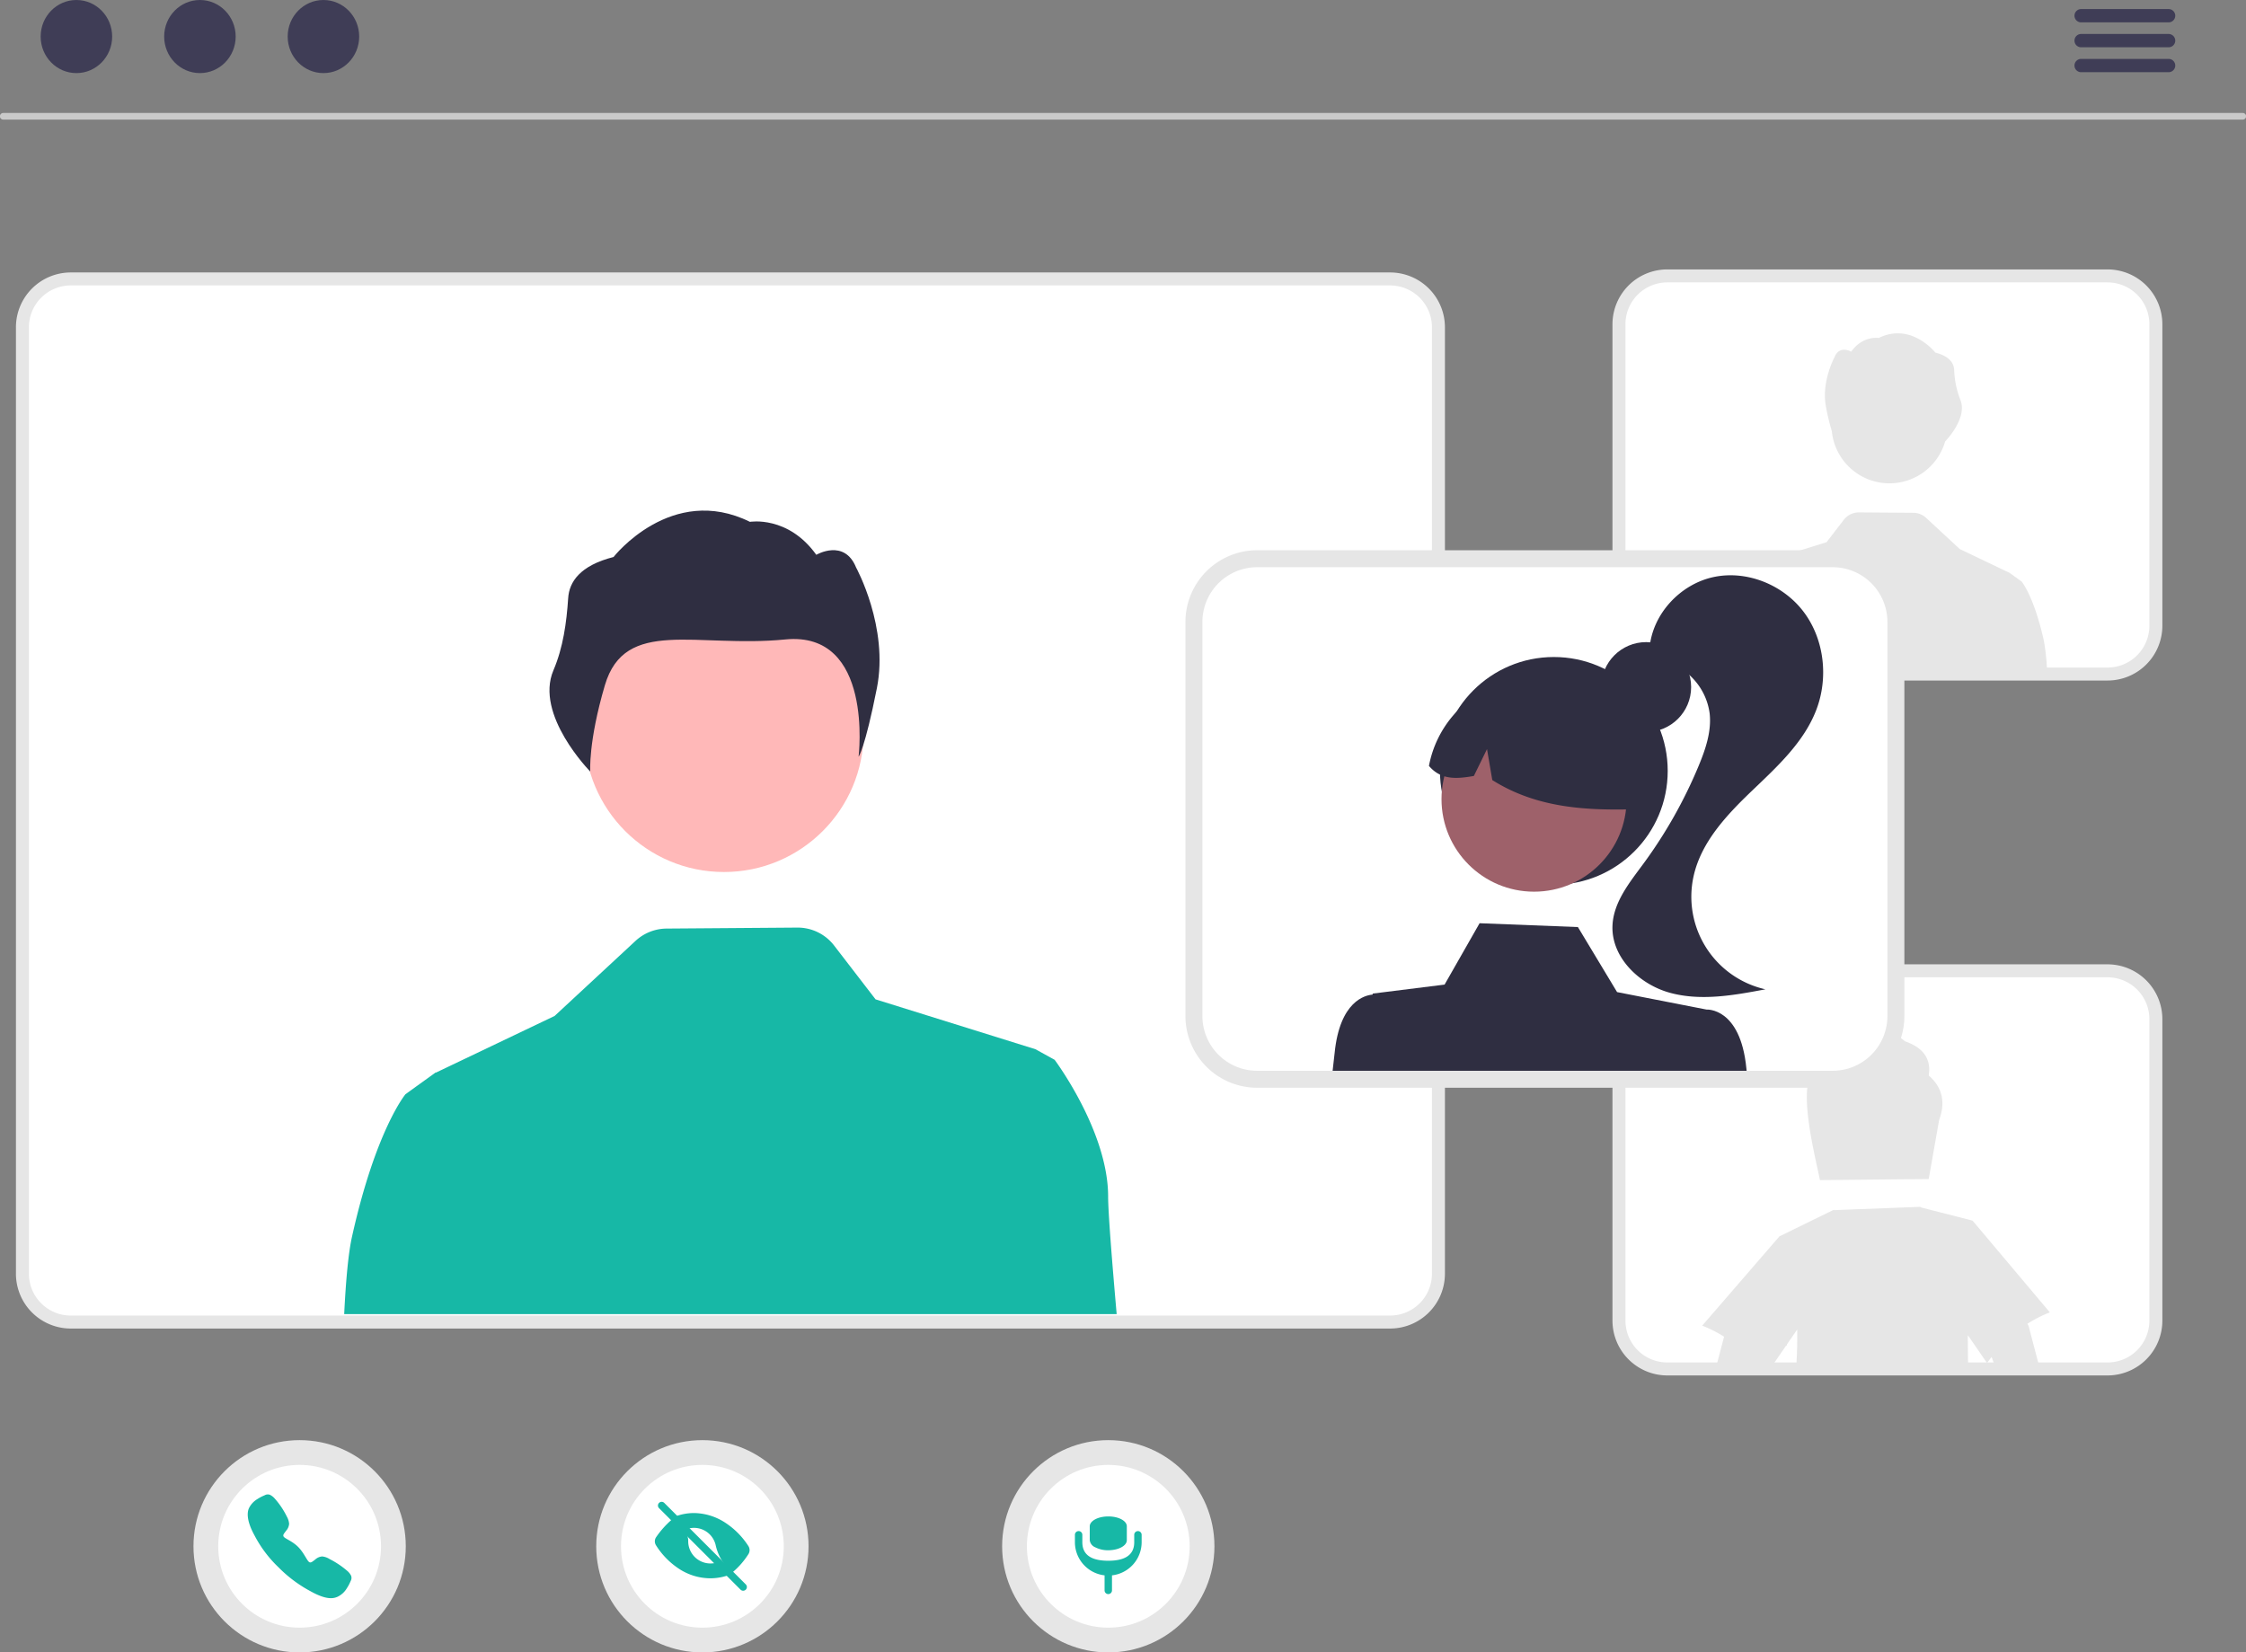
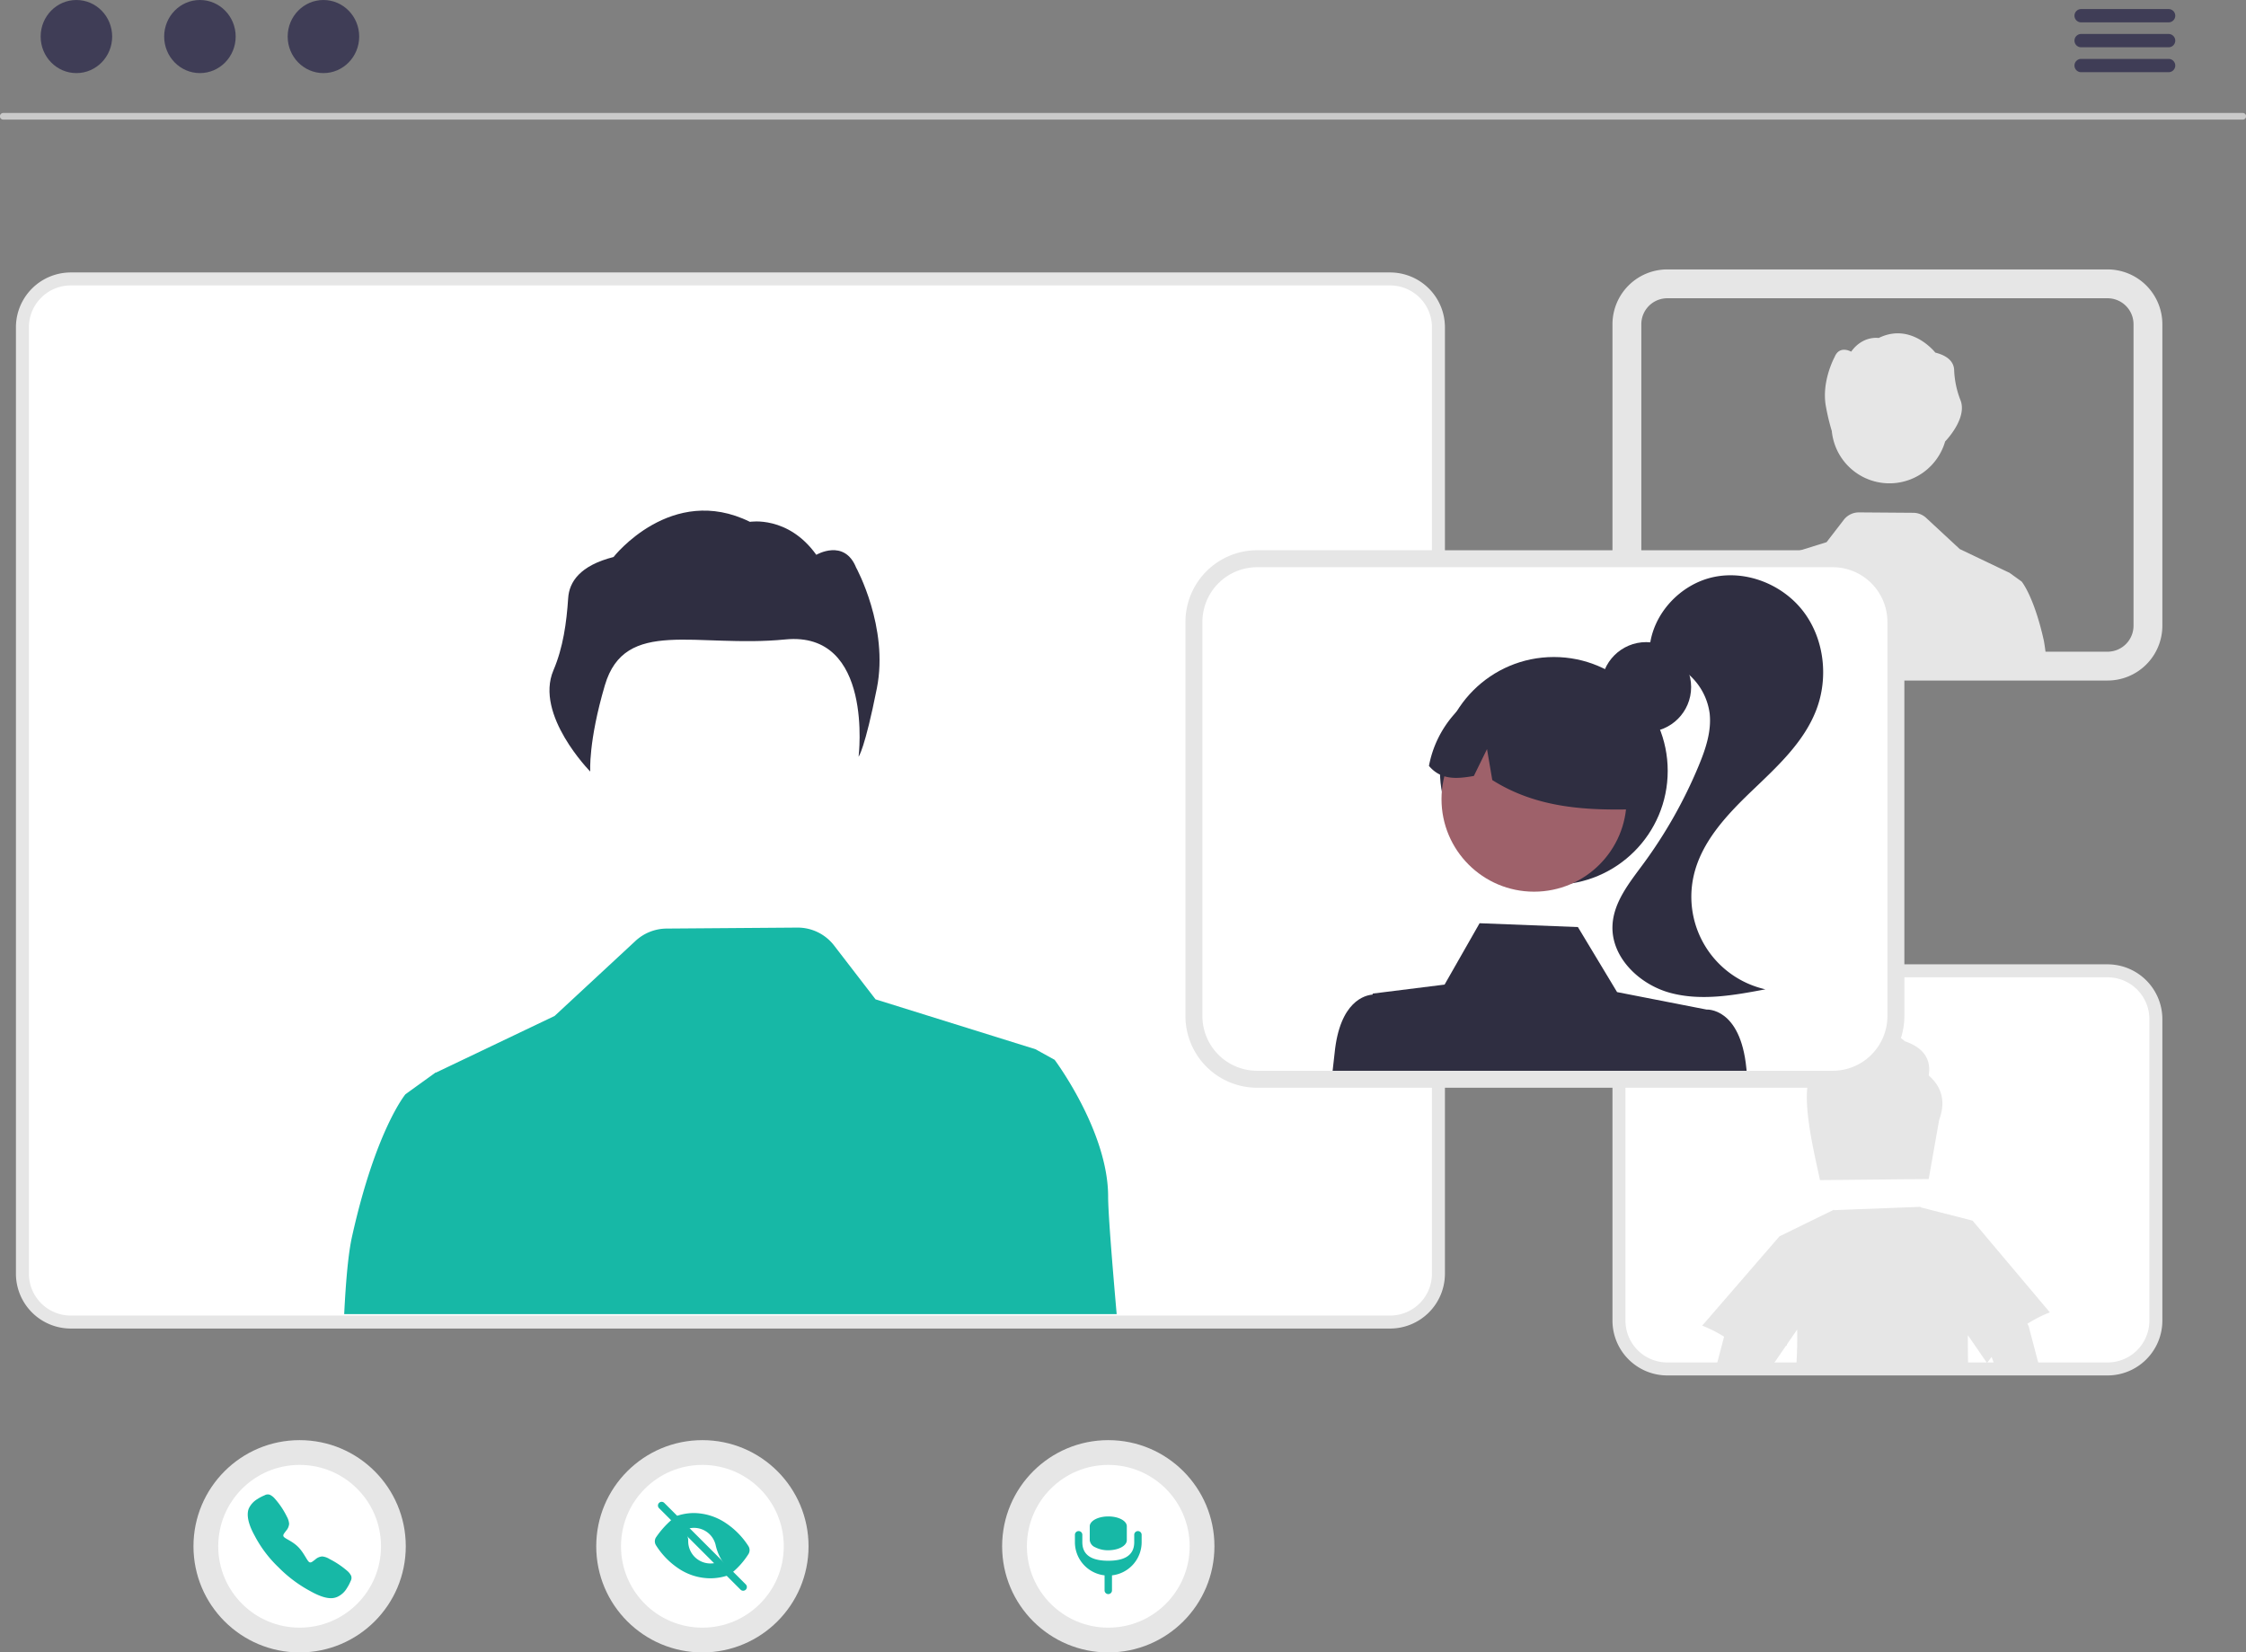
<svg xmlns="http://www.w3.org/2000/svg" width="749.467" height="551.451" viewBox="0 0 749.467 551.451" role="img" artist="Katerina Limpitsouni" source="https://undraw.co/">
  <rect x="0" y="0" width="749.467" height="551.451" fill="#808080" stroke="none" />
  <path d="M689.138,617.637H248.87a18.307,18.307,0,0,1-18.286-18.286V283.484a18.307,18.307,0,0,1,18.286-18.286H689.138a18.307,18.307,0,0,1,18.286,18.286V599.351A18.307,18.307,0,0,1,689.138,617.637ZM248.87,274.822a8.672,8.672,0,0,0-8.662,8.662V599.351a8.672,8.672,0,0,0,8.662,8.662H689.138a8.672,8.672,0,0,0,8.662-8.662V283.484a8.672,8.672,0,0,0-8.662-8.662Z" transform="translate(-225.266 -174.274)" fill="#e6e6e6" />
  <circle cx="234.381" cy="516.028" r="35.423" fill="#e6e6e6" />
  <circle cx="234.381" cy="516.028" r="27.158" fill="#fff" />
  <path d="M473.252,705.135a1.231,1.231,0,0,1-.874-.363L445.164,677.559a1.237,1.237,0,0,1,1.749-1.749l27.214,27.214a1.237,1.237,0,0,1-.874,2.111Z" transform="translate(-225.266 -174.274)" fill="#17B8A6" />
  <path d="M475.006,692.92a2.489,2.489,0,0,0-.008-2.687,26.203,26.203,0,0,0-7.675-7.772,19.447,19.447,0,0,0-10.51-3.252,17.514,17.514,0,0,0-5.552.911.309.309,0,0,0-.121.513l3.652,3.652a.314.314,0,0,0,.297.081,7.422,7.422,0,0,1,8.966,5.454l.009.036a16.307,16.307,0,0,0,4.162,7.865l1.164,1.164a.31.31,0,0,0,.418.018A26.58,26.58,0,0,0,475.006,692.92Z" transform="translate(-225.266 -174.274)" fill="#17B8A6" />
  <path d="M462.336,696.036a7.422,7.422,0,0,1-7.422-7.421q0-.01,0-.019a4.905,4.905,0,0,0-1.369-3.522l-3.671-3.672a.31.31,0,0,0-.42-.016,30.912,30.912,0,0,0-5.229,5.852,2.468,2.468,0,0,0-.049,2.748,25.822,25.822,0,0,0,7.598,7.781,19.158,19.158,0,0,0,10.538,3.218,18.416,18.416,0,0,0,5.616-.893.309.309,0,0,0,.124-.513l-3.67-3.669a.311.311,0,0,0-.296-.081A7.419,7.419,0,0,1,462.336,696.036Z" transform="translate(-225.266 -174.274)" fill="#17B8A6" />
  <circle cx="99.981" cy="516.028" r="35.423" fill="#e6e6e6" />
  <circle cx="99.981" cy="516.028" r="27.158" fill="#fff" />
  <path d="M335.681,707.62c-1.509,0-3.629-.546-6.803-2.319a44.234,44.234,0,0,1-10.685-7.992,40.548,40.548,0,0,1-8.024-10.682c-2.848-5.18-2.363-7.895-1.82-9.055a7.228,7.228,0,0,1,2.833-3.04,13.629,13.629,0,0,1,2.214-1.175c.077-.033.149-.065.213-.094a2.069,2.069,0,0,1,1.697-.155,4.971,4.971,0,0,1,1.613,1.237,26.804,26.804,0,0,1,4.033,5.986,5.964,5.964,0,0,1,.791,2.452,3.874,3.874,0,0,1-.986,2.305c-.101.138-.202.271-.299.399-.588.773-.717.997-.632,1.395.172.802,2.785,1.499,4.898,3.607s3.104,5.003,3.909,5.174c.416.089.644-.046,1.442-.655.114-.087.232-.178.355-.268a3.895,3.895,0,0,1,2.339-1.047h.005a5.602,5.602,0,0,1,2.463.864,29.533,29.533,0,0,1,5.964,4.003,4.969,4.969,0,0,1,1.241,1.609,2.086,2.086,0,0,1-.155,1.701c-.029.064-.06.135-.094.213a13.645,13.645,0,0,1-1.182,2.21,7.23,7.23,0,0,1-3.045,2.828A5.212,5.212,0,0,1,335.681,707.62Z" transform="translate(-225.266 -174.274)" fill="#17B8A6" />
  <circle cx="369.822" cy="516.028" r="35.423" fill="#e6e6e6" />
  <circle cx="369.822" cy="516.028" r="27.158" fill="#fff" />
  <path d="M604.984,685.231a1.237,1.237,0,0,0-1.237,1.237v2.474c0,4.782-3.877,6.185-8.659,6.185-4.782,0-8.659-1.403-8.659-6.185v-2.474a1.237,1.237,0,1,0-2.474,0v2.474a11.144,11.144,0,0,0,9.896,11.059v5.022a1.237,1.237,0,0,0,1.237,1.237h0a1.237,1.237,0,0,0,1.237-1.237v-5.022a11.144,11.144,0,0,0,9.896-11.059v-2.474A1.237,1.237,0,0,0,604.984,685.231Z" transform="translate(-225.266 -174.274)" fill="#17B8A6" />
  <path d="M595.088,691.627a9.276,9.276,0,0,1-4.372-1,2.909,2.909,0,0,1-1.813-2.36v-4.604c-.013-1.825,2.734-3.311,6.137-3.318h0c.016,0,.032,0,.048,0,3.379-.02,6.148,1.434,6.185,3.247q.001.035,0,.071v4.604C601.29,690.11,598.523,691.613,595.088,691.627Z" transform="translate(-225.266 -174.274)" fill="#17B8A6" />
  <path d="M689.138,613.306H248.87a13.971,13.971,0,0,1-13.955-13.955V283.484a13.971,13.971,0,0,1,13.955-13.955H689.138a13.971,13.971,0,0,1,13.955,13.955V599.351A13.971,13.971,0,0,1,689.138,613.306Z" transform="translate(-225.266 -174.274)" fill="#fff" />
-   <circle id="bc830966-b266-4f4f-8d3f-80253a76a671" data-name="ab6171fa-7d69-4734-b81c-8dff60f9761b" cx="241.582" cy="244.406" r="46.601" fill="#ffb8b8" />
  <path id="b07e6ca0-7838-4b10-83c0-af225f768a0c-1172" data-name="bf427902-b9bf-4946-b5d7-5c1c7e04535e" d="M414.864,373.849c.352-5.352,3.891-10.828,15.135-13.689,0,0,19.297-24.675,45.519-11.735,0,0,12.712-2.187,22.139,11.002,0,0,9.346-5.512,13.289,4.258,0,0,10.961,19.929,6.926,40.256s-6.101,22.864-6.101,22.864,5.144-42.046-24.483-39.131-53.478-7.503-60.188,15.308c-5.571,18.942-4.869,28.779-4.869,28.779s-18.63-18.896-12.296-33.775C413.175,390.376,414.32,382.103,414.864,373.849Z" transform="translate(-225.266 -174.274)" fill="#2f2e41" />
  <path d="M340.121,612.824H597.886c-1.723-19.662-2.849-34.291-2.849-39.238,0-21.818-17.853-45.628-17.853-45.628l-6.39-3.532L517.428,507.776,503.617,489.836a15.357,15.357,0,0,0-12.3-6.005l-43.627.327a15.404,15.404,0,0,0-10.346,4.1L410.33,513.319l-39.623,18.921-.067-.067-.414.308-5.88,4.235-3.782,2.733s-9.923,11.905-17.853,47.611C341.517,592.43,340.68,601.419,340.121,612.824Z" transform="translate(-225.266 -174.274)" fill="#17B8A6" />
  <path d="M973.649,214.191H226.351a1.109,1.109,0,0,1,0-2.218H973.649a1.109,1.109,0,0,1,0,2.218Z" transform="translate(-225.266 -174.274)" fill="#cacaca" />
  <ellipse cx="25.497" cy="12.197" rx="11.931" ry="12.197" fill="#3f3d56" />
  <ellipse cx="66.712" cy="12.197" rx="11.931" ry="12.197" fill="#3f3d56" />
  <ellipse cx="107.927" cy="12.197" rx="11.931" ry="12.197" fill="#3f3d56" />
  <path d="M948.955,181.735H919.67a2.218,2.218,0,0,1,0-4.435h29.285a2.218,2.218,0,0,1,0,4.435Z" transform="translate(-225.266 -174.274)" fill="#3f3d56" />
  <path d="M948.955,190.051H919.67a2.218,2.218,0,0,1,0-4.435h29.285a2.218,2.218,0,0,1,0,4.435Z" transform="translate(-225.266 -174.274)" fill="#3f3d56" />
  <path d="M948.955,198.366H919.67a2.218,2.218,0,0,1,0-4.435h29.285a2.218,2.218,0,0,1,0,4.435Z" transform="translate(-225.266 -174.274)" fill="#3f3d56" />
  <path d="M928.538,633.289H781.618a18.307,18.307,0,0,1-18.286-18.286V514.376a18.307,18.307,0,0,1,18.286-18.286H928.538a18.307,18.307,0,0,1,18.286,18.286V615.003A18.307,18.307,0,0,1,928.538,633.289ZM781.618,505.714a8.672,8.672,0,0,0-8.662,8.662V615.003a8.672,8.672,0,0,0,8.662,8.662H928.538a8.672,8.672,0,0,0,8.662-8.662V514.376a8.672,8.672,0,0,0-8.662-8.662Z" transform="translate(-225.266 -174.274)" fill="#e6e6e6" />
  <path d="M928.538,628.958H781.618a13.971,13.971,0,0,1-13.955-13.955V514.375a13.971,13.971,0,0,1,13.955-13.955h146.92a13.971,13.971,0,0,1,13.955,13.955v100.627A13.971,13.971,0,0,1,928.538,628.958Z" transform="translate(-225.266 -174.274)" fill="#fff" />
  <path d="M868.855,533.177c.85-5.299-1.554-9.2-7.926-11.402-6.338-5.5-15.706-6.819-21.329,1.99a8.823,8.823,0,0,0-9.301,7.903c-5.165,6.003.57,28.036,2.269,36.431l9.066-.089,18.098-.179,9.122-.089,3.477-19.686C874.444,542.332,873.583,537.313,868.855,533.177Z" transform="translate(-225.266 -174.274)" fill="#e6e6e6" />
  <path d="M901.776,616.054a43.68,43.68,0,0,1,7.49-3.823l-25.778-30.607-17.036-4.36q-.209-.118-.415-.241l-28.739,1.102-.123-.123L819.054,586.867l-25.778,29.802a43.376,43.376,0,0,1,7.3,3.689l-2.661,10.117h18.445l4.907-7.132h.246c0-.123.011-.246.011-.369l3.443-5.008c.078,4.047-.034,8.216-.313,12.509h57.369c-.089-3.566-.112-7.11-.112-10.631l6.417,9.312c.481-.704.995-1.364,1.509-2.035l1.263,3.354H905.789l-3.521-13.392A3.132,3.132,0,0,0,901.776,616.054Z" transform="translate(-225.266 -174.274)" fill="#e6e6e6" />
  <path d="M928.538,401.384H781.618a18.307,18.307,0,0,1-18.286-18.286V282.471a18.307,18.307,0,0,1,18.286-18.286H928.538a18.307,18.307,0,0,1,18.286,18.286V383.098A18.307,18.307,0,0,1,928.538,401.384ZM781.618,273.81a8.672,8.672,0,0,0-8.662,8.662V383.098a8.672,8.672,0,0,0,8.662,8.662H928.538a8.672,8.672,0,0,0,8.662-8.662V282.471a8.672,8.672,0,0,0-8.662-8.662Z" transform="translate(-225.266 -174.274)" fill="#e6e6e6" />
-   <path d="M928.538,397.053H781.618a13.971,13.971,0,0,1-13.955-13.955V282.471a13.971,13.971,0,0,1,13.955-13.955H928.538a13.971,13.971,0,0,1,13.955,13.955V383.098A13.971,13.971,0,0,1,928.538,397.053Z" transform="translate(-225.266 -174.274)" fill="#fff" />
  <path d="M836.521,318.131a19.333,19.333,0,0,0,37.813,3.476c.626-.652,7.565-8.067,5.053-13.966a30.521,30.521,0,0,1-2.045-10.018c-.146-2.221-1.615-4.494-6.282-5.682,0,0-8.009-10.241-18.892-4.871,0,0-5.276-.908-9.188,4.566,0,0-3.879-2.288-5.515,1.767,0,0-4.549,8.271-2.874,16.708A72.671,72.671,0,0,0,836.521,318.131Z" transform="translate(-225.266 -174.274)" fill="#e6e6e6" />
  <path d="M907.288,388.114c-3.291-14.819-7.41-19.76-7.41-19.76l-1.57-1.134-2.441-1.758-.172-.128-.028.028-16.445-7.853-11.212-10.401a6.393,6.393,0,0,0-4.294-1.702L845.611,345.27a6.374,6.374,0,0,0-5.105,2.493l-5.732,7.446-22.149,6.91-2.652,1.466s-7.41,9.882-7.41,18.938c0,2.053-.467,8.125-1.182,16.285H908.363A72.966,72.966,0,0,0,907.288,388.114Z" transform="translate(-225.266 -174.274)" fill="#e6e6e6" />
  <path d="M836.83,537.277H644.747A23.934,23.934,0,0,1,620.84,513.37V381.81A23.934,23.934,0,0,1,644.747,357.903h192.083a23.934,23.934,0,0,1,23.907,23.907V513.37A23.934,23.934,0,0,1,836.83,537.277ZM644.747,370.486a11.338,11.338,0,0,0-11.324,11.324V513.37a11.338,11.338,0,0,0,11.324,11.324h192.083A11.338,11.338,0,0,0,848.154,513.37V381.81a11.338,11.338,0,0,0-11.324-11.324Z" transform="translate(-225.266 -174.274)" fill="#e6e6e6" />
  <path d="M836.828,363.564h-192.08a18.275,18.275,0,0,0-18.25,18.25v131.56a18.266,18.266,0,0,0,18.25,18.24h192.08a18.266,18.266,0,0,0,18.25-18.24v-131.56A18.275,18.275,0,0,0,836.828,363.564Z" transform="translate(-225.266 -174.274)" fill="#fff" />
  <circle cx="549.313" cy="229.288" r="15" fill="#2f2e41" />
  <circle cx="518.498" cy="257.26" r="38" fill="#2f2e41" />
  <circle cx="511.896" cy="266.692" r="30.879" fill="#9e616a" />
  <path d="M725.521,402.511a35.371,35.371,0,0,1,45.783,41.818c-16.217.437-33.009-.204-48.078-9.736l-1.76-10.328-4.389,8.966c-5.442.928-10.827,1.54-14.985-3.357A36.116,36.116,0,0,1,725.521,402.511Z" transform="translate(-225.266 -174.274)" fill="#2f2e41" />
  <path d="M797.06,366.851c11.158-2.388,23.377,2.618,30.186,11.774,6.81,9.156,8.18,21.896,4.099,32.552-4.163,10.871-13.151,19.029-21.556,27.084-8.404,8.054-16.865,17.047-19.388,28.411a31.667,31.667,0,0,0,23.971,37.759c-10.526,1.997-21.49,3.981-31.826,1.165-10.337-2.816-19.791-11.969-19.198-22.666.427-7.708,5.689-14.145,10.265-20.361a156.364,156.364,0,0,0,18.484-32.739c2.301-5.545,4.313-11.464,3.667-17.432A20.916,20.916,0,0,0,778.467,394.485l-2.76-3.874C776.628,379.238,785.902,369.239,797.06,366.851Z" transform="translate(-225.266 -174.274)" fill="#2f2e41" />
  <path d="M808.008,530.764c-2-20.38-13.3-19.58-13.3-19.58l-29.84-5.83-13.07-21.7-32.81-1.28-11.68,20.48-24,3-.02.34c-2.38.18-10.96,2.06-12.68,19.57-.16,1.61-.38,3.58-.66,5.85h138.15C808.068,531.314,808.038,531.034,808.008,530.764Z" transform="translate(-225.266 -174.274)" fill="#2f2e41" />
</svg>